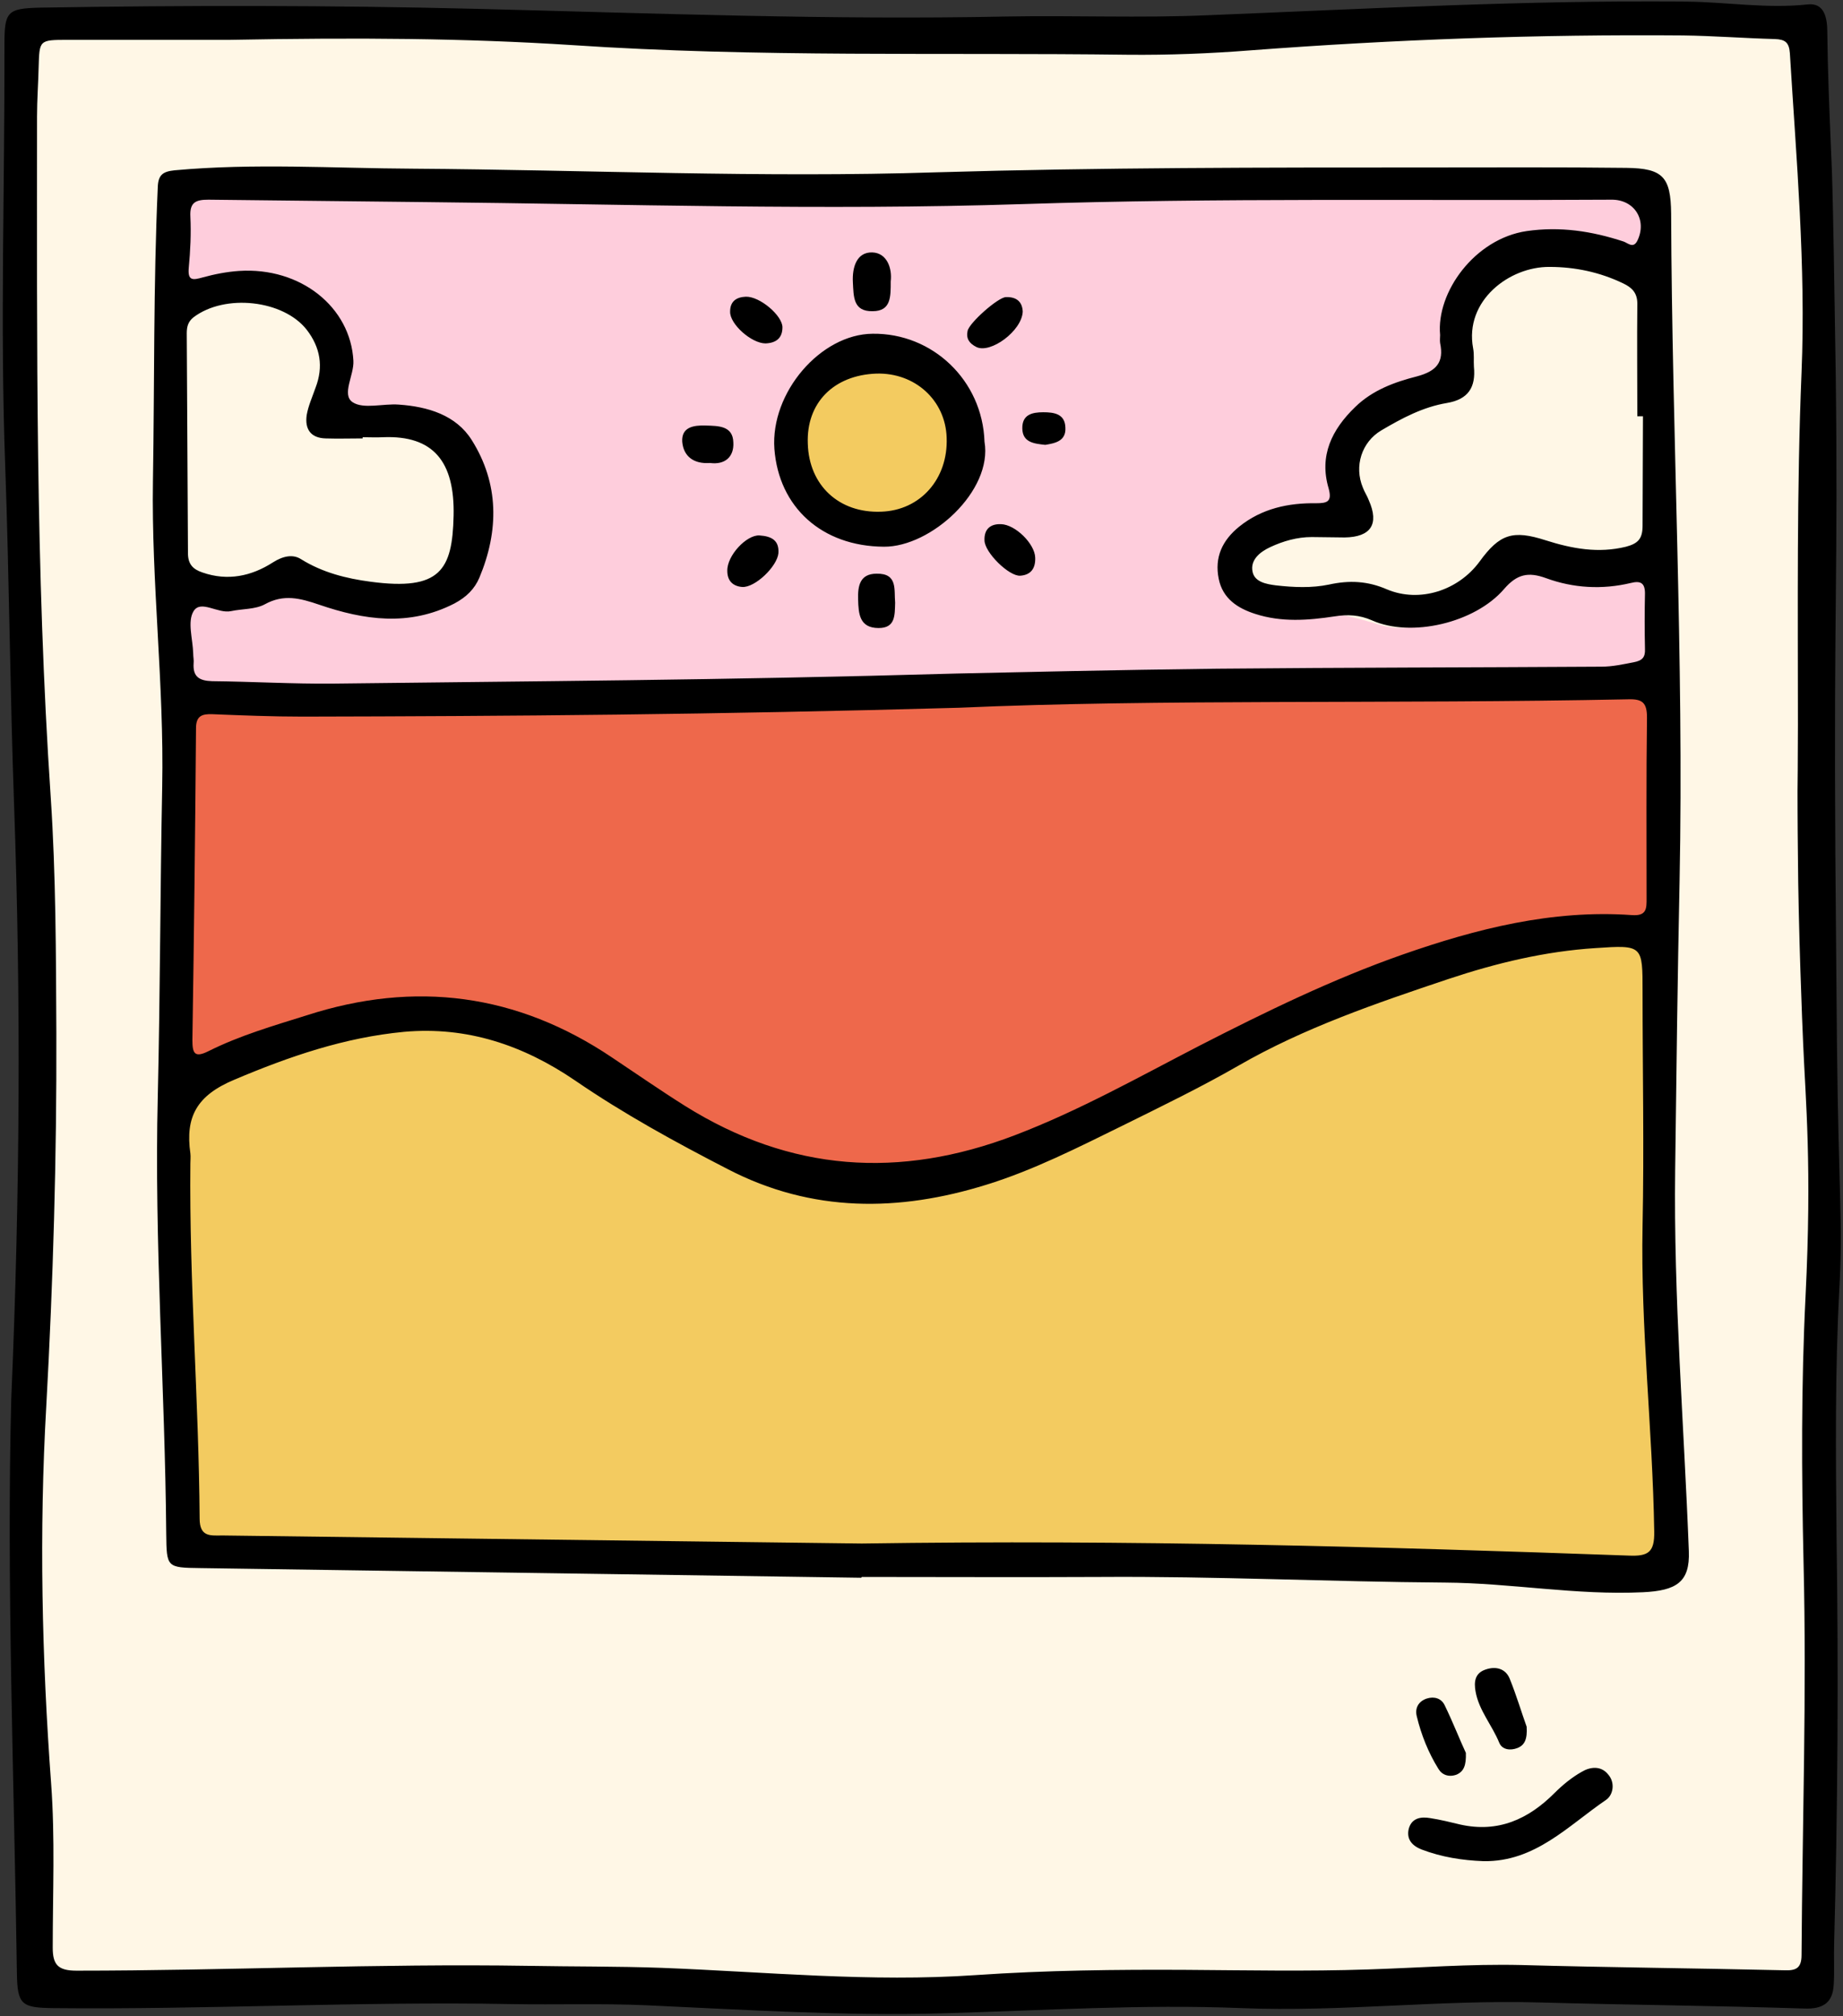
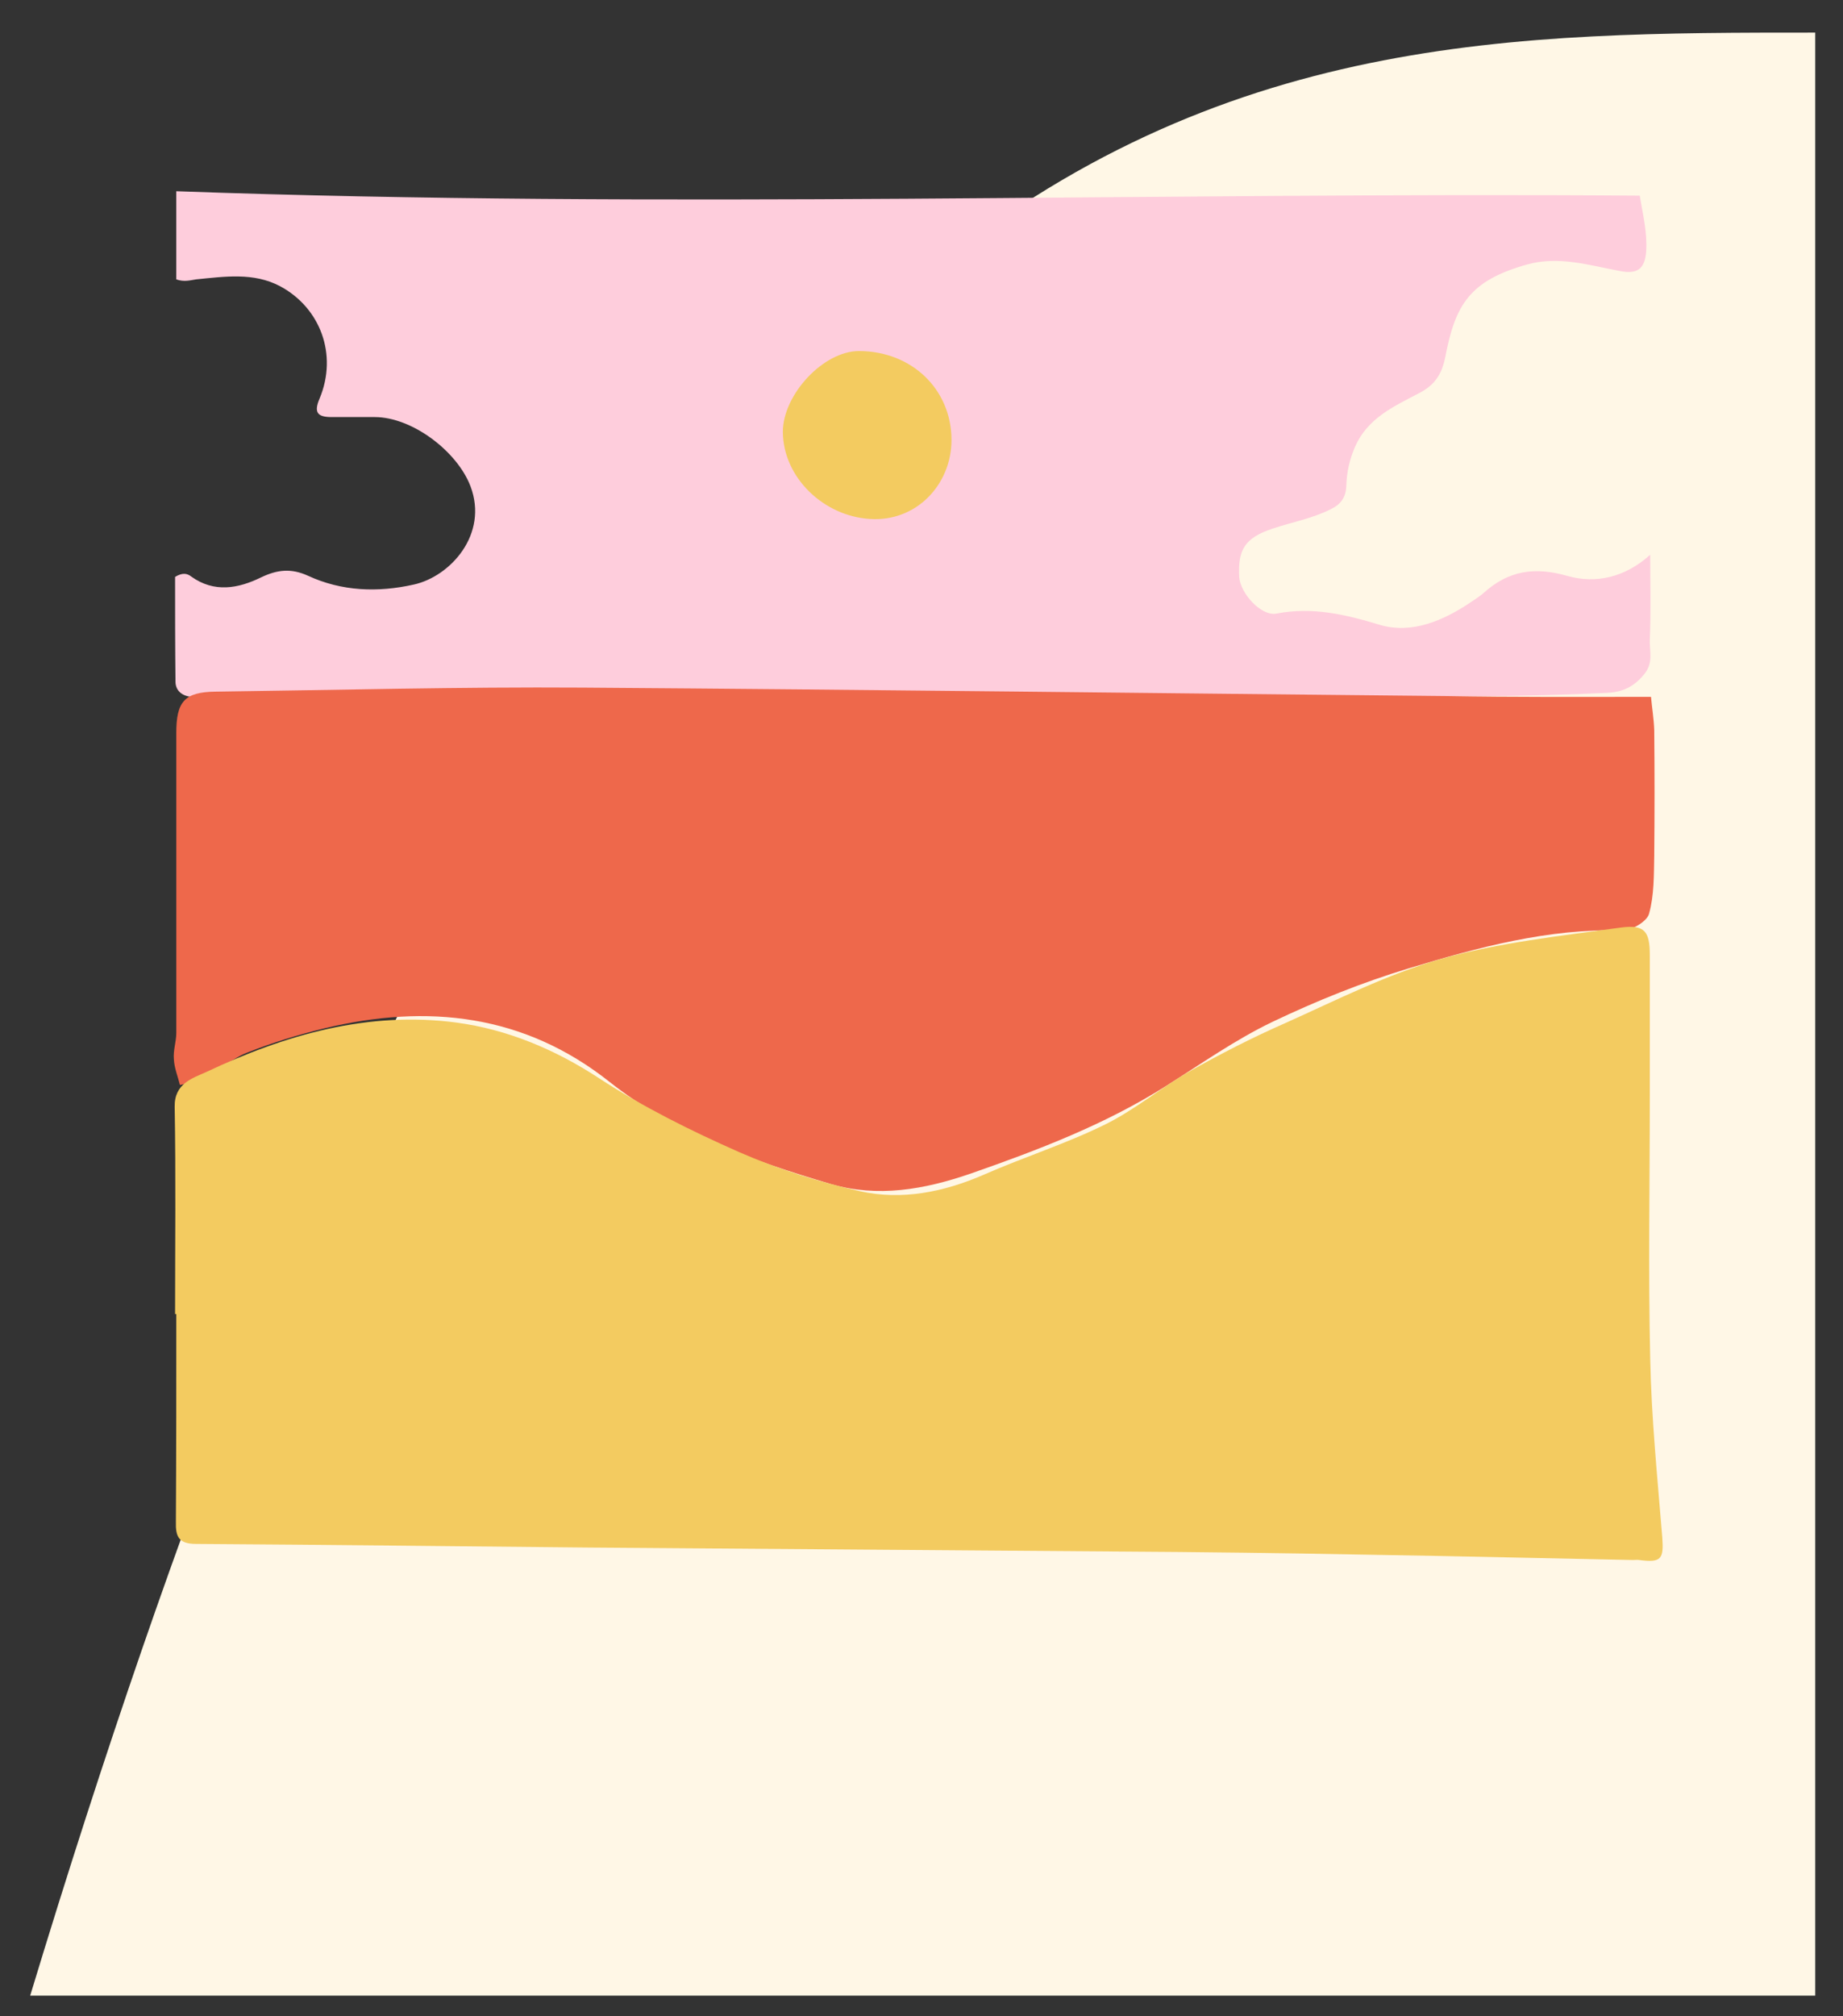
<svg xmlns="http://www.w3.org/2000/svg" height="500.8" preserveAspectRatio="xMidYMid meet" version="1.0" viewBox="-0.7 -0.4 457.9 500.8" width="457.9" zoomAndPan="magnify">
  <rect x="-0.7" y="-0.4" width="457.9" height="500.8" fill="#333333" stroke="none" />
  <g id="change1_1">
-     <path d="M450.3,7.7c0,162.4,0,325,0,487.6c-148,0-295.7,0-443.5,0c0-162.5,0-325,0-487.6 C154.6,7.7,302.5,7.7,450.3,7.7z" fill="#FFF7E6" />
+     <path d="M450.3,7.7c0,162.4,0,325,0,487.6c-148,0-295.7,0-443.5,0C154.6,7.7,302.5,7.7,450.3,7.7z" fill="#FFF7E6" />
  </g>
  <g id="change2_1">
    <path d="M407.7,167.2c-2.5,3-5.2,4.3-9.1,4.5c-41.3,2-82.6-0.1-123.8,1.2c-23.3,0.8-46.5-0.1-69.8,1 c-10,0.5-20.1,1.3-30,0.6c-15.8-1.2-31.6,0.2-47.3-1c-12.7-1-25.5-1-38.2-0.6c-10.3,0.4-20.7,0.5-31,0.8c-3.9,0.1-7.8-0.7-11.6-1 c-2.3-0.2-4-1.5-4-3.8c-0.1-8.8-0.1-17.6-0.1-26c1.8-1.1,3-0.9,4-0.1c5.7,4.1,11.7,3,17.4,0.2c4-1.9,7.4-2.3,11.6-0.4 c8.4,3.9,17.4,4.2,26.3,2.2c9.1-2,18.6-12.5,14.1-24.4c-3.3-8.7-14.5-17.2-23.8-17.2c-3.6,0-7.1,0-10.7,0c-3.5,0-4.5-1.1-3-4.6 c4.6-11,0.1-22.6-9.8-27.9C62.3,67.2,55.1,68.3,48,69c-1.4,0.2-2.9,0.7-4.9,0c0-7.2,0-14.1,0-21.9c121.2,4.4,242.3,0.2,363.6,1.1 c0.8,4.8,1.9,9.2,1.6,13.8c-0.3,4.4-2.2,5.8-6.6,4.9c-7.6-1.4-15.1-3.8-23-1.6c-14.2,4-17.8,9.9-20.3,22.9c-0.9,4.6-2.8,7.2-6.8,9.2 c-6.1,3.2-12.5,6.1-15.6,13.1c-1.4,3.2-2.1,6.4-2.2,9.7c-0.1,3-1.4,4.7-3.9,5.9c-4.6,2.3-9.6,3.2-14.4,4.8 c-6.9,2.3-8.7,5.2-8.3,12.1c0.3,4,5.5,9.8,9.3,9c8.9-1.7,17,0.2,25.6,2.8c8,2.4,16-1.1,22.9-5.8c1-0.7,2-1.3,2.9-2.1 c6.2-5.6,12.7-6.6,21-4.2c6.8,1.9,14.1,0.4,20.4-5.3c0,7,0.2,14.1-0.1,21.1C409.1,161.4,410.2,164.3,407.7,167.2z" fill="#FECDDC" />
  </g>
  <g id="change3_1">
    <path d="M410.3,212.1c-0.1,4.9,0,9.9-1.3,14.5c-0.5,1.9-4.4,4.2-6.7,4.1c-18.3-0.5-35.7,4.2-52.9,9.4 c-11.6,3.5-23,8.1-33.9,13.3c-9.2,4.4-17.7,10.4-26.4,15.9c-15.2,9.6-31.7,15.9-48.6,21.8c-11.6,4-23.1,6-34.8,2.6 c-19.5-5.8-38.7-12.5-55-25.4c-21.2-16.8-45.2-19.4-70.7-13.3c-6.6,1.6-13.1,3.6-19.4,6.1c-3.6,1.4-6.7,4.4-10.2,6.2 c-1.9,1-4.3,1.3-6.4,1.8c-0.5-2.1-1.4-4.2-1.5-6.4c-0.2-2.2,0.6-4.4,0.6-6.5c0-24.8,0-49.7,0-74.5c0-7.8,2-10.2,9.7-10.3 c30.4-0.4,60.8-1.2,91.2-1c71.6,0.5,143.2,1.4,214.7,2.1c16.6,0.3,33.2,0.2,50.8,0.2c0.2,2.4,0.7,5.3,0.8,8.3 C410.4,191.4,410.4,201.8,410.3,212.1z" fill="#EE684B" />
  </g>
  <g id="change4_1">
    <path d="M42.8,326c0-17.2,0.2-34.4-0.1-51.5c-0.1-5.8,4.5-7.1,7.8-8.6c19.7-9.3,40.3-15.2,62.2-12.3 c12.6,1.7,24.4,6.6,35.4,13.8c11,7.2,22.9,13.1,34.9,18.4c9.6,4.2,19.8,7.4,30,9.7c10.4,2.3,20.8,0.2,30.7-4.1 c10-4.4,20.5-7.7,30.2-12.5c7.3-3.6,13.7-9,20.8-13.1c7.8-4.4,15.8-8.5,24-12.1c12.7-5.7,25.3-12.1,38.6-15.9 c14.5-4.1,29.7-5.7,44.7-7.8c6-0.8,7.2,1,7.2,6.9c0,11.6,0,23.1,0,34.7c0,21.8-0.4,43.7,0.1,65.5c0.3,14.8,1.8,29.6,3,44.4 c0.4,5.4-0.3,6.3-5.7,5.6c-0.5-0.1-1,0-1.5,0c-15.9-0.3-31.9-0.7-47.8-1c-21.7-0.4-43.4-0.8-65.2-1c-48.9-0.4-97.9-0.7-146.8-1.1 c-32.4-0.3-64.9-0.7-97.3-0.9c-4.3,0-5.1-1.8-5-5.5c0.1-17.2,0.1-34.4,0.1-51.6C43,326,42.9,326,42.8,326z M212.7,86.8 c-8.8,0-18.9,10.8-18.9,20.1c0.1,11.4,10.2,20.9,21.6,21.6c11.5,0.8,20.3-8.5,20.3-19.6C235.7,96.3,225.8,86.8,212.7,86.8z" fill="#F3CB60" />
  </g>
  <g id="change5_1">
-     <path d="M2.1,346.9c2.2-51.4,2.4-99.4,0.7-147.3c-1-28-1.2-56.1-2.2-84.1C-0.7,80.6,0.5,45.7,0.4,10.9c0-8.4,0.6-9.2,8.8-9.4 c36.2-0.6,72.4-0.6,108.7,0.3c43.9,1.1,87.7,2.8,131.6,1.9c16.5-0.3,33,0.4,49.5-0.3c39.8-1.6,79.5-3.8,119.3-3.4 c10,0.1,20,1.8,30.1,0.7c4.3-0.5,4.9,3.6,4.9,6.9c0.1,9.5,0.5,19,0.9,28.6c0.2,6.1,0.4,2.3,1.2,56.6c0.6,49.1-0.5,56.1-0.1,119.2 c0.1,15.5,0.3,33,0.4,47c0.4,37.2,1.5,44.2,0.6,60.6c-1.1,20.6-0.9,41.2-0.7,61.7c0.5,33.7,0.3,67.3-0.6,101 c-0.1,3.4,0.1,6.8-0.1,10.2c-0.2,4.6-2.7,6.2-7.4,6c-21.9-0.7-43.9-0.9-65.8-1.5c-24.7-0.7-49.3,2.4-73.9,1.4 c-24.8-1-49.6,0.6-74.4,1.3c-24.5,0.7-49-0.9-73.4-2c-11.2-0.5-22.4-0.1-33.7-0.3c-37.9-0.7-75.8,1.4-113.8,1 c-7.8-0.1-8.9-0.8-9-8.7C2.8,441.1,0.9,392.3,2.1,346.9z M56.4,9.5c-9.8,0-25.1,0-40.4,0c-7,0-6.9,0.1-7.1,6.8 c-0.1,4.1-0.4,8.2-0.4,12.2c0,56.4-0.4,112.8,3.4,169.1c1.3,19.5,1.3,39.1,1.4,58.6c0.1,30.9-0.8,61.7-2.5,92.6 C9,380.1,9.7,411.4,12,442.6c1,13.5,0.4,27.2,0.4,40.8c0,4.2,1.3,5.7,5.9,5.7c37.4,0,74.8-1.8,112.2-1.2c11,0.2,22.1,0.1,33.2,0.5 c26,1,51.9,3.6,78,1.8c17.5-1.2,35-1.4,52.5-1.3c15,0.1,29.9,0.4,44.9-0.1c12.7-0.4,25.4-1.4,38.2-1.1c21.8,0.6,43.5,0.8,65.3,1.3 c2.8,0.1,4.3-0.4,4.3-3.8c0.2-32.5,1.3-64.9,0.5-97.4c-0.5-22.1-0.6-44.2,0.5-66.3c1.6-32.3,0-48.5-0.6-62.7 c-0.2-4.2-1.2-29-1.3-46.8c-0.1-7.8-0.1-15.9-0.1-15.9s0.1-8.2,0.1-16.5c0-29.2-0.3-58.4,0.9-87.5c1.1-26.5-1.3-52.9-2.9-79.3 c-0.2-2.7-1.2-3.4-3.7-3.5c-7.6-0.2-15.3-0.8-22.9-0.9c-35.8-0.3-71.6,1-107.3,3.7c-10.2,0.8-20.4,1.2-30.6,1.1 c-46-0.6-92,0.7-138.1-2.4C115,9.1,88.4,8.9,56.4,9.5z M213.3,391.5c-54.8-0.8-109.5-1.6-164.3-2.4c-8.3-0.1-8.3-0.2-8.4-8.5 c-0.3-36.2-3-72.4-2.1-108.6c0.6-25.7,0.6-51.4,1.1-77c0.5-25.4-2.7-50.6-2.3-75.9c0.4-24.3,0.1-48.6,1.2-73 c0.1-3.1,1.3-3.9,4.2-4.2c19.7-1.8,39.4-0.5,59.2-0.4c43.4,0.3,86.7,2.3,130.1,0.9c40.6-1.2,81.3-1.2,121.9-1.2 c16.5,0,33-0.1,49.5,0.1c9.1,0.1,11,2.3,11.1,11.3c0.2,55.3,3.2,110.5,2.1,165.8c-0.5,24-0.8,48-1.1,71.9 c-0.4,31.6,2.2,63.1,3.4,94.6c0.3,7.7-3.1,9.8-11.4,10.2c-16.5,0.8-32.8-2.3-49.2-2.4c-28.6-0.2-57.1-1.6-85.7-1.4 c-19.7,0.1-39.5,0-59.2,0C213.3,391.4,213.3,391.5,213.3,391.5z M213.4,383c67.2-1,128.9,0.8,190.6,3c4.8,0.2,6.4-0.8,6.3-6 c-0.4-25.3-3.4-50.5-2.9-75.9c0.4-19.3,0-38.8,0-58.1c0-11.6,0.1-11.7-11.7-10.9c-12.5,0.8-24.6,3.7-36.6,7.7 c-17.9,6-35.8,12.1-52.1,21.5c-9.4,5.4-19.1,10.1-28.8,14.9c-11,5.4-22.2,11.1-33.9,14.7c-21.6,6.7-43.2,7-64.2-3.9 c-13-6.7-25.8-13.7-37.9-22c-12.9-8.8-26.9-13.5-42.5-12.1c-14.8,1.4-28.5,6.1-42.2,11.9c-9.3,3.9-12.2,9.2-10.9,18.3 c0.1,0.8,0,1.7,0,2.5c-0.3,29.4,2.1,58.8,2.3,88.2c0,4.7,2.8,4.2,5.7,4.2C109.4,381.7,164.2,382.4,213.4,383z M237.5,175.4 c-60.2,1.7-111.6,2.1-163,2.2c-7.5,0-15-0.3-22.4-0.6c-2.6-0.1-4.1,0.4-4.1,3.5c-0.2,25.8-0.5,51.7-0.9,77.5c0,3.3,0.6,4.4,4,2.7 c7.8-3.9,16.1-6.3,24.4-8.9c26.9-8.7,52.3-5.4,75.9,10.5c6,4,11.9,8.1,18.1,12c26.2,16.4,53.3,18.2,81.9,7.3 c16-6.1,30.9-14.5,46-22.3c16.4-8.4,33-16.5,50.4-22.6c18.3-6.4,37.2-11.2,56.9-9.8c3.8,0.3,3.7-1.7,3.7-4.2c0-15-0.1-29.9,0.1-44.9 c0-3.6-1.1-4.6-4.6-4.5C345.3,174.5,286.9,173.2,237.5,175.4z M237,166.9c14.2-0.3,39.5-0.9,64.8-1.2c31.8-0.3,63.6-0.3,95.4-0.5 c2.7,0,5.4-0.6,8-1.1c2.1-0.4,2.9-1.2,2.8-3.3c-0.1-4.6-0.1-9.2,0-13.8c0-2.6-1.1-3.2-3.5-2.6c-7.1,1.7-14.3,1.3-21.1-1.2 c-4.4-1.6-7.2-1-10.4,2.7c-7.3,8.5-23.2,12.1-32.8,7.8c-3.2-1.4-6.1-1.5-9.3-1c-6.6,1-13.2,1.5-19.7-0.6c-4.4-1.4-8.1-3.8-9.1-8.7 c-1.1-5.4,0.9-9.6,5.1-13c5.6-4.5,12.2-5.9,19.1-5.8c2.8,0,4-0.4,3.1-3.7c-2.4-8.1,0.8-14.6,6.6-20.2c4.3-4.2,9.8-6.2,15.3-7.6 c4.9-1.3,6.8-3.5,5.8-8.3c-0.1-0.7,0-1.4,0-2c-1-10.6,8.6-23.9,21.5-25.8c8.3-1.2,16.2,0,24.1,2.6c1.1,0.4,2.4,1.8,3.4-0.2 c2.5-5.1-0.7-10.3-6.5-10.2c-48.8,0.3-97.6-0.5-146.4,1.1c-49.3,1.6-98.6,0-148-0.5c-18-0.2-36.1-0.4-54.1-0.6 c-3.1,0-4.7,0.6-4.5,4.2c0.2,4.2,0,8.5-0.4,12.7c-0.3,3.3,1,3.1,3.5,2.4c2.9-0.8,6-1.4,9-1.6c15.3-1,27.7,9,28.4,22.3 c0.2,3.6-3,8.4-0.2,10.3c2.7,1.8,7.6,0.3,11.5,0.6c7.2,0.5,14.2,2.6,18.1,8.8c6.8,10.8,6.8,22.5,1.9,34.2c-1.2,2.8-3.2,4.8-6.2,6.4 c-11.3,5.8-22.5,4.1-33.6,0.3c-4.7-1.6-8.8-2.7-13.5-0.1c-2.4,1.3-5.6,1.1-8.4,1.7c-3.3,0.7-7.5-2.9-9.3,0 c-1.6,2.6-0.2,6.9-0.1,10.5c0,0.9,0.2,1.7,0.1,2.5c-0.2,3.3,1.4,4.3,4.6,4.4c10,0.1,20.1,0.7,30.1,0.6 C129.9,168.8,177.9,168.6,237,166.9z M407.5,103c-0.5,0-0.9,0-1.4,0c0-9.3-0.1-18.7,0-28c0-2.7-1.4-4-3.5-5 c-5.8-2.8-12-4.1-18.3-4.1c-10-0.1-21.2,8.4-19,20.2c0.3,1.5,0.1,3.1,0.2,4.6c0.5,5.1-1.4,8.1-6.7,9c-6,1-11.2,3.8-16.3,6.8 c-4.9,2.9-6.8,8.9-4.6,14.2c0.4,1.1,1.1,2.1,1.5,3.2c2.6,5.9,0.5,9.1-6,9.2c-2.7,0-5.4-0.1-8.2-0.1c-3.6,0-7.1,1-10.3,2.5 c-2.6,1.2-5,3.2-4.4,6.1c0.5,2.6,3.5,3.1,5.8,3.4c4.4,0.5,8.9,0.7,13.2-0.2c5-1.1,9.6-0.9,14.4,1.2c8.1,3.4,17.7,0.3,23-6.9 c5-6.9,8.3-7.9,16.4-5.3c6.6,2.1,13.1,3.3,20,1.6c3-0.8,4.1-2,4.1-5.2C407.4,121,407.5,112,407.5,103z M89.4,108.2 c0,0.1,0,0.2,0,0.3c-3.1,0-6.1,0.1-9.2,0c-3.7-0.1-5.2-2.3-4.7-5.8c0.4-2.3,1.4-4.5,2.2-6.8c2-5.2,1.2-10-2.2-14.4 c-5.8-7.4-20.3-9-28.1-3.1c-1.4,1.1-1.7,2.4-1.7,4c0.1,18.2,0.2,36.4,0.3,54.6c0,2.7,1.2,4,3.6,4.8c6.3,2.2,12.2,0.9,17.5-2.5 c2.5-1.6,5-2.1,7-0.8c5.3,3.3,11.2,4.8,17.3,5.6c17.3,2.3,20.3-2.9,20.6-16.4c0.3-13.4-5-20-17.5-19.5 C92.8,108.3,91.1,108.2,89.4,108.2z M398.3,446.7c1.8-1.2,2.4-4.3,0.5-6.4c-1.8-2.2-4.5-1.8-6.5-0.6c-2.5,1.4-4.8,3.3-6.8,5.3 c-6.5,6.5-14,9.9-23.4,7.8c-2.5-0.6-4.9-1.2-7.5-1.6c-2.3-0.4-4.6,0-5.3,2.7c-0.6,2.6,0.9,4.2,3.2,5.1c5,1.9,10.1,2.7,15.4,2.9 C380.7,462.1,388.9,453.1,398.3,446.7z M374.4,416.6c-1-2.5-3.4-3.2-6-2.3c-2.7,0.9-2.9,3.1-2.5,5.4c0.8,4.7,4.1,8.4,5.9,12.8 c0.7,1.7,2.7,2,4.5,1.3s2.5-2.2,2.3-5.3C377.4,425.2,376.1,420.8,374.4,416.6z M358.2,423.1c-0.8-1.6-2.5-2.2-4.4-1.6 c-2.1,0.7-3,2.4-2.5,4.4c1.1,4.6,2.9,9.1,5.4,13.1c0.9,1.5,2.6,2.1,4.5,1.4c1.8-0.8,2.4-2.3,2.3-5.4 C362,431.8,360.3,427.4,358.2,423.1z M243.9,109.3c2.1,12.2-13.3,26.2-25,26.1c-15.4-0.1-26.1-9.8-27.2-24.3 c-1-14,11.5-28.5,24.4-28.6C231,82.3,243.4,94.1,243.9,109.3z M217,92.4c-10.6,0.4-17.4,7.3-17,17.4c0.3,10.4,7.8,17.3,18.2,16.9 c9.8-0.3,16.7-8.2,16.3-18.4C234.2,99,226.6,92.1,217,92.4z M216,62.3c-3.8-0.1-5,3.6-4.8,7.4c0.2,3.5,0,7.3,4.9,7.2 c4.6,0,4.5-3.6,4.5-7.4C221,66.3,219.7,62.4,216,62.3z M180,141.4c0,2.4,1.3,3.8,3.7,4c3.2,0.2,8.7-5.1,9-8.4 c0.2-3.1-1.6-4.2-4.7-4.4C184.8,132.4,179.9,137.6,180,141.4z M248,129.8c-2.7-0.1-4.2,1.3-4.1,4c0,3,6.1,9,8.9,8.8 c2.7-0.2,3.8-1.9,3.7-4.5C256.4,134.7,251.6,129.9,248,129.8z M249.2,73.4c-2,0.1-9.1,6.4-9.5,8.4c-0.4,1.9,0.4,3.1,2.2,4 c3.5,1.7,11.3-4,11.5-8.8C253.3,74.6,251.9,73.3,249.2,73.4z M217.1,142.1c-4.2,0-4.7,3.1-4.6,6.4c0.1,3.5,0.3,7.1,5.1,7.1 c4.2,0,4-3.2,4.1-6.3C221.4,146.1,222.4,142,217.1,142.1z M193.7,80.9c0-2.9-5.6-7.7-9.1-7.6c-2.3,0.1-3.9,1.1-3.9,3.7 c-0.1,3.1,5.3,7.9,8.8,7.9C192.1,84.8,193.7,83.6,193.7,80.9z M181.5,109.5c-0.1-4.2-3.8-4.1-6.9-4.2c-3-0.1-6,0.4-5.8,4 c0.3,3.6,2.8,5.6,6.9,5.3C179.4,115.1,181.7,113.1,181.5,109.5z M264,105.8c-0.1-3.4-2.8-3.8-5.5-3.8c-2.8,0-5.3,0.6-5.2,4.1 c0.1,3.4,2.9,3.7,5.7,4C261.4,109.7,264.2,109.2,264,105.8z" fill="inherit" />
-   </g>
+     </g>
</svg>